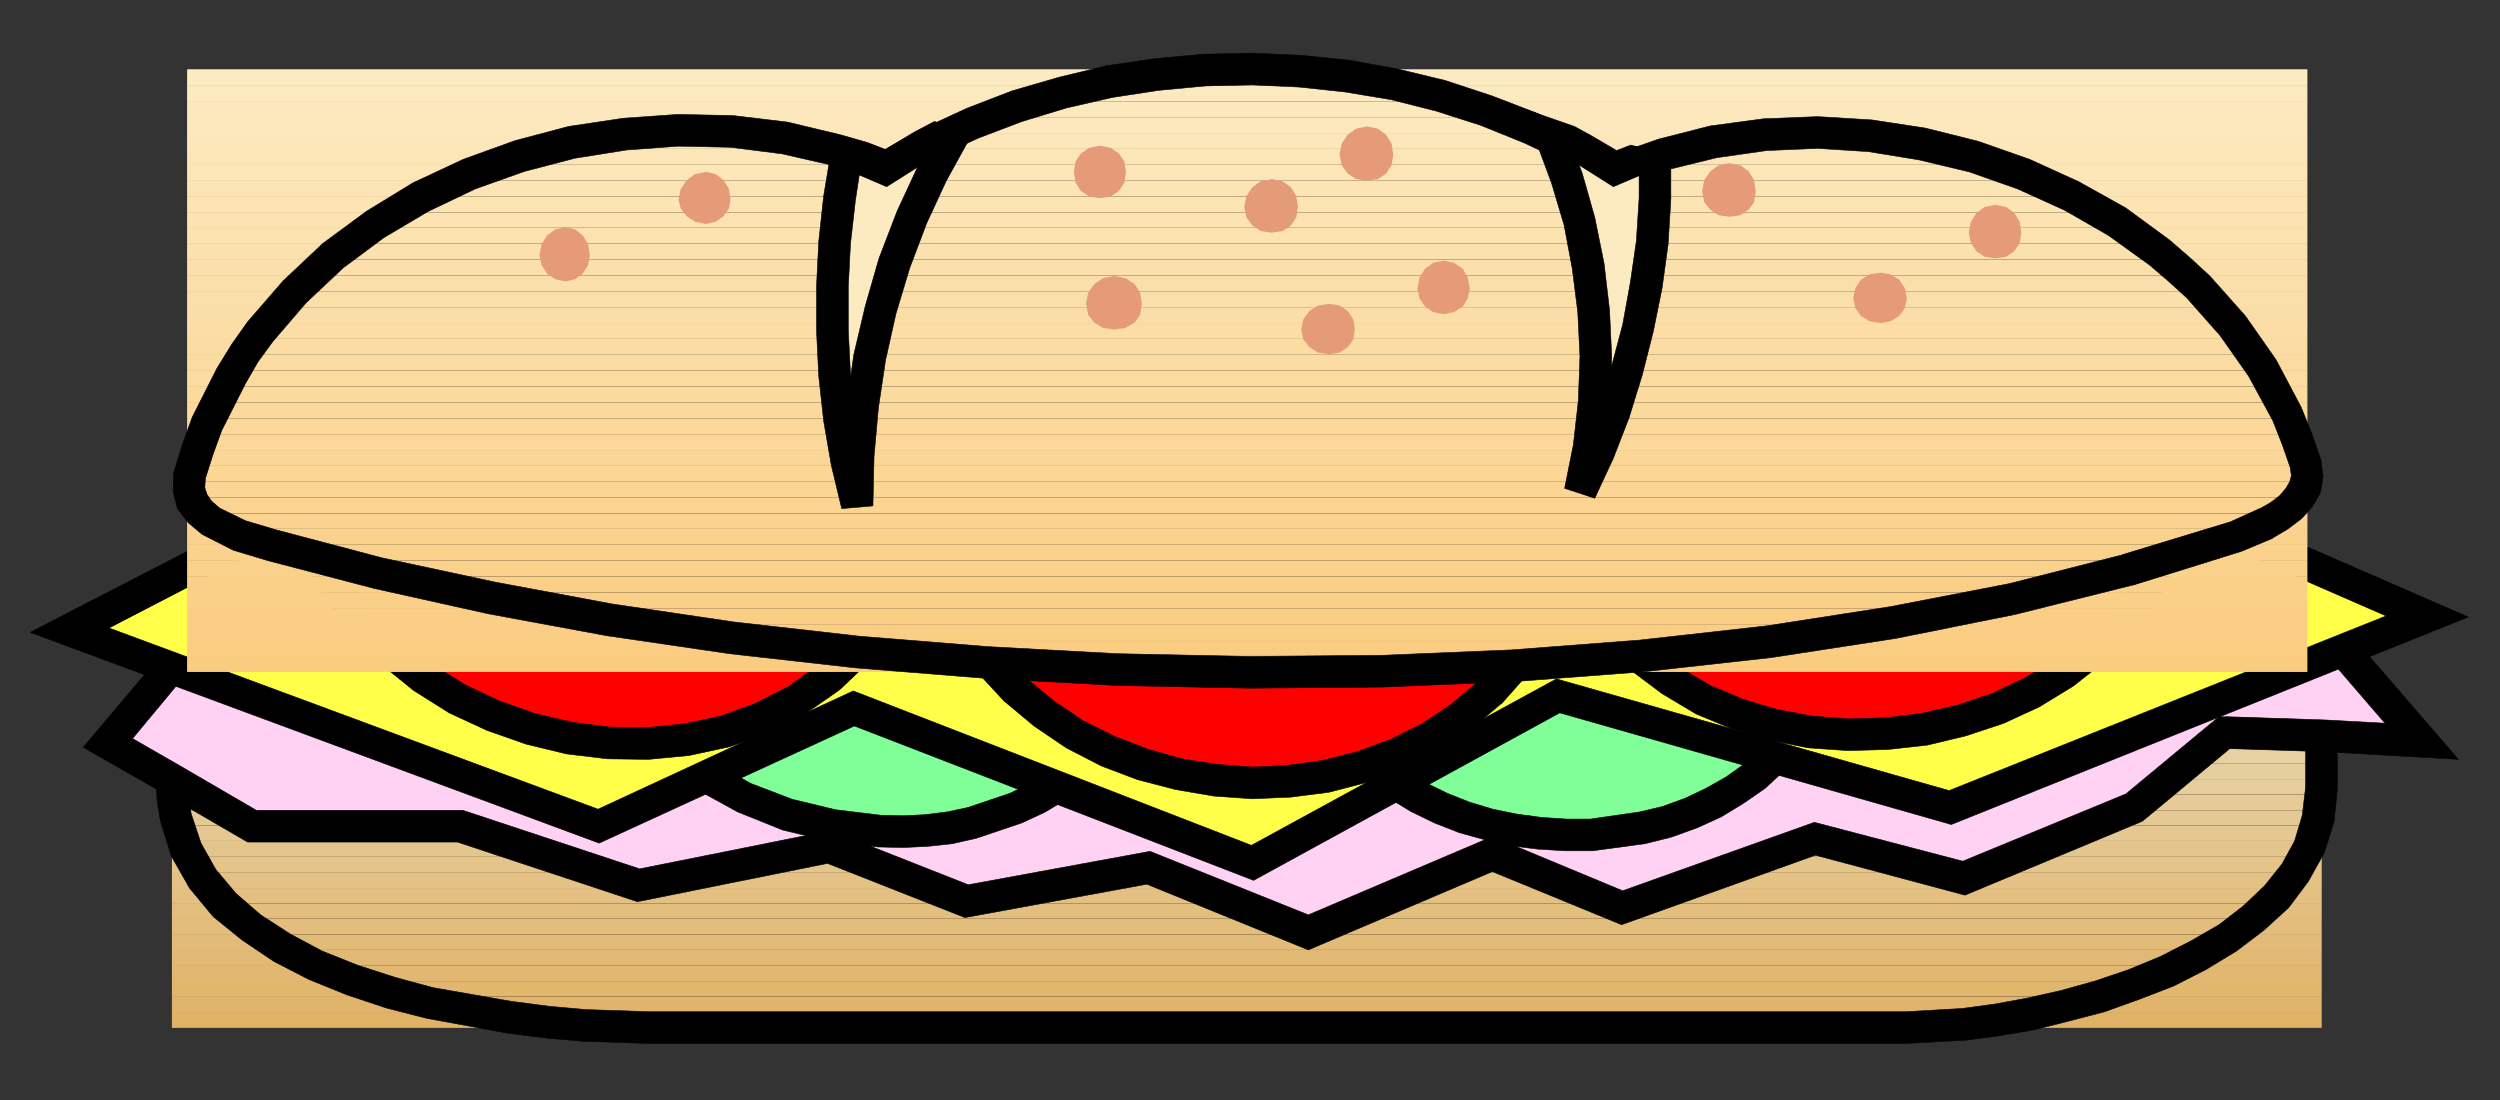
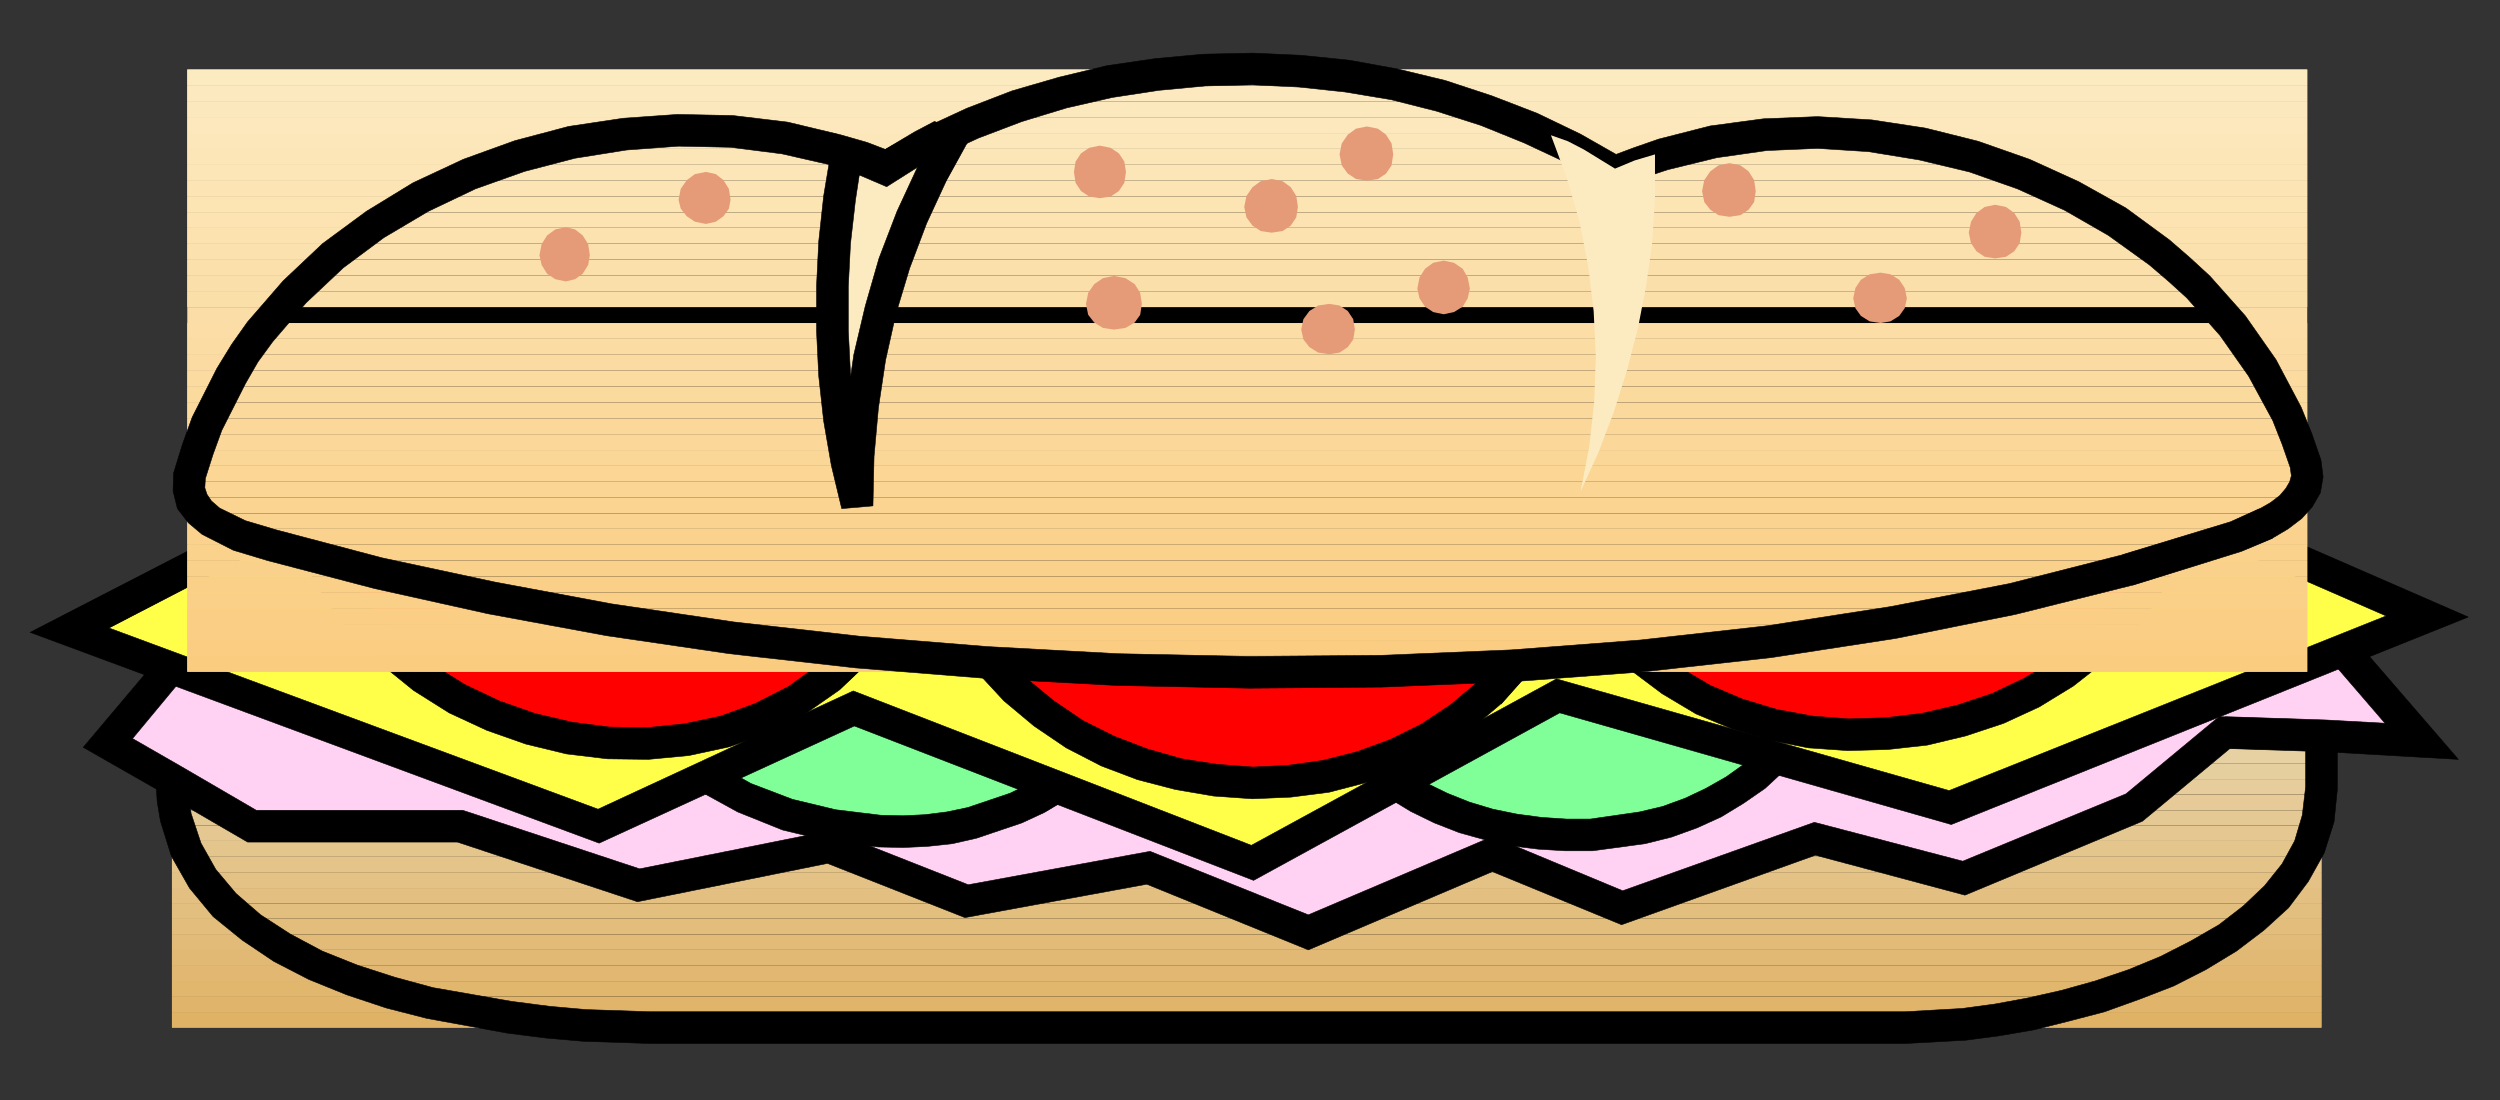
<svg xmlns="http://www.w3.org/2000/svg" xmlns:ns1="http://sodipodi.sourceforge.net/DTD/sodipodi-0.dtd" xmlns:ns2="http://www.inkscape.org/namespaces/inkscape" version="1.0" width="80.504mm" height="35.437mm" id="svg310" ns1:docname="CS001557.WMF">
  <rect width="100%" height="100%" fill="#333333" stroke="none" />
  <ns1:namedview pagecolor="#ffffff" bordercolor="#666666" borderopacity="1" objecttolerance="10" gridtolerance="10" guidetolerance="10" ns2:pageopacity="0" ns2:pageshadow="2" ns2:window-width="640" ns2:window-height="480" id="namedview312" />
  <defs id="defs6">
    <clipPath clipPathUnits="userSpaceOnUse" id="clipWmfPath1">
      <path d="M 0,0 L 304.133,0 L 304.133,133.8 L 0,133.8 z" id="path2" />
    </clipPath>
    <pattern id="WMFhbasepattern" patternUnits="userSpaceOnUse" width="6" height="6" x="0" y="0" />
  </defs>
  <path style="fill:#e8d6ad;fill-rule:evenodd;fill-opacity:1;stroke:none;" clip-path="url(#clipWmfPath1)" d="  M 20.929,85.357   L 282.538,85.357   L 282.538,87.223   L 20.929,87.223  z " id="path8" />
  <path style="fill:#e8d4a9;fill-rule:evenodd;fill-opacity:1;stroke:none;" clip-path="url(#clipWmfPath1)" d="  M 20.929,87.223   L 282.538,87.223   L 282.538,89.156   L 20.929,89.156  z " id="path10" />
  <path style="fill:#e7d2a6;fill-rule:evenodd;fill-opacity:1;stroke:none;" clip-path="url(#clipWmfPath1)" d="  M 20.929,89.156   L 282.538,89.156   L 282.538,91.021   L 20.929,91.021  z " id="path12" />
  <path style="fill:#e7d1a2;fill-rule:evenodd;fill-opacity:1;stroke:none;" clip-path="url(#clipWmfPath1)" d="  M 20.929,91.021   L 282.538,91.021   L 282.538,92.954   L 20.929,92.954  z " id="path14" />
  <path style="fill:#e6cf9f;fill-rule:evenodd;fill-opacity:1;stroke:none;" clip-path="url(#clipWmfPath1)" d="  M 20.929,92.954   L 282.538,92.954   L 282.538,94.819   L 20.929,94.819  z " id="path16" />
  <path style="fill:#e6cd9b;fill-rule:evenodd;fill-opacity:1;stroke:none;" clip-path="url(#clipWmfPath1)" d="  M 20.929,94.819   L 282.538,94.819   L 282.538,96.685   L 20.929,96.685  z " id="path18" />
  <path style="fill:#e6cb98;fill-rule:evenodd;fill-opacity:1;stroke:none;" clip-path="url(#clipWmfPath1)" d="  M 20.929,96.685   L 282.538,96.685   L 282.538,98.618   L 20.929,98.618  z " id="path20" />
  <path style="fill:#e5c994;fill-rule:evenodd;fill-opacity:1;stroke:none;" clip-path="url(#clipWmfPath1)" d="  M 20.929,98.618   L 282.538,98.618   L 282.538,100.483   L 20.929,100.483  z " id="path22" />
  <path style="fill:#e5c891;fill-rule:evenodd;fill-opacity:1;stroke:none;" clip-path="url(#clipWmfPath1)" d="  M 20.929,100.483   L 282.538,100.483   L 282.538,102.349   L 20.929,102.349  z " id="path24" />
  <path style="fill:#e4c68d;fill-rule:evenodd;fill-opacity:1;stroke:none;" clip-path="url(#clipWmfPath1)" d="  M 20.929,102.349   L 282.538,102.349   L 282.538,104.281   L 20.929,104.281  z " id="path26" />
  <path style="fill:#e4c489;fill-rule:evenodd;fill-opacity:1;stroke:none;" clip-path="url(#clipWmfPath1)" d="  M 20.929,104.281   L 282.538,104.281   L 282.538,106.147   L 20.929,106.147  z " id="path28" />
  <path style="fill:#e4c286;fill-rule:evenodd;fill-opacity:1;stroke:none;" clip-path="url(#clipWmfPath1)" d="  M 20.929,106.147   L 282.538,106.147   L 282.538,108.08   L 20.929,108.08  z " id="path30" />
  <path style="fill:#e3c082;fill-rule:evenodd;fill-opacity:1;stroke:none;" clip-path="url(#clipWmfPath1)" d="  M 20.929,108.08   L 282.538,108.08   L 282.538,109.945   L 20.929,109.945  z " id="path32" />
  <path style="fill:#e3bf7f;fill-rule:evenodd;fill-opacity:1;stroke:none;" clip-path="url(#clipWmfPath1)" d="  M 20.929,109.945   L 282.538,109.945   L 282.538,111.811   L 20.929,111.811  z " id="path34" />
  <path style="fill:#e2bd7b;fill-rule:evenodd;fill-opacity:1;stroke:none;" clip-path="url(#clipWmfPath1)" d="  M 20.929,111.811   L 282.538,111.811   L 282.538,113.743   L 20.929,113.743  z " id="path36" />
  <path style="fill:#e2bb78;fill-rule:evenodd;fill-opacity:1;stroke:none;" clip-path="url(#clipWmfPath1)" d="  M 20.929,113.743   L 282.538,113.743   L 282.538,115.609   L 20.929,115.609  z " id="path38" />
  <path style="fill:#e2b974;fill-rule:evenodd;fill-opacity:1;stroke:none;" clip-path="url(#clipWmfPath1)" d="  M 20.929,115.609   L 282.538,115.609   L 282.538,117.475   L 20.929,117.475  z " id="path40" />
  <path style="fill:#e1b771;fill-rule:evenodd;fill-opacity:1;stroke:none;" clip-path="url(#clipWmfPath1)" d="  M 20.929,117.475   L 282.538,117.475   L 282.538,119.407   L 20.929,119.407  z " id="path42" />
  <path style="fill:#e1b66d;fill-rule:evenodd;fill-opacity:1;stroke:none;" clip-path="url(#clipWmfPath1)" d="  M 20.929,119.407   L 282.538,119.407   L 282.538,121.273   L 20.929,121.273  z " id="path44" />
  <path style="fill:#e0b46a;fill-rule:evenodd;fill-opacity:1;stroke:none;" clip-path="url(#clipWmfPath1)" d="  M 20.929,121.273   L 282.538,121.273   L 282.538,123.205   L 20.929,123.205  z " id="path46" />
  <path style="fill:#e0b266;fill-rule:evenodd;fill-opacity:1;stroke:none;" clip-path="url(#clipWmfPath1)" d="  M 20.929,123.205   L 282.538,123.205   L 282.538,125.071   L 20.929,125.071  z " id="path48" />
  <path style="fill:#000000;fill-rule:nonzero;fill-opacity:1;stroke:none;" clip-path="url(#clipWmfPath1)" d="  M 282.538,89.755   L 282.538,95.952   L 282.138,99.617   L 281.072,103.082   L 279.339,106.214   L 277.073,109.146   L 274.273,111.744   L 271.141,114.143   L 267.541,116.275   L 263.742,118.208   L 259.743,119.807   L 255.544,121.273   L 251.345,122.406   L 247.146,123.405   L 243.013,124.138   L 239.014,124.671   L 231.816,125.071   L 79.183,125.071   L 71.184,124.805   L 66.652,124.405   L 61.986,123.805   L 52.322,122.073   L 47.523,120.806   L 42.857,119.274   L 38.392,117.475   L 34.326,115.343   L 30.593,112.877   L 27.327,110.145   L 24.661,106.947   L 22.662,103.415   L 21.395,99.484   L 21.062,97.352   L 20.929,95.086   L 128.638,95.686   L 274.473,85.357   L 282.538,89.755  z " id="path50" />
  <path style="fill:#e8d6ad;fill-rule:evenodd;fill-opacity:1;stroke:none;" clip-path="url(#clipWmfPath1)" d="  M 20.929,85.357   L 282.538,85.357   L 282.538,87.223   L 20.929,87.223  z " id="path52" />
  <path style="fill:#e8d4a9;fill-rule:evenodd;fill-opacity:1;stroke:none;" clip-path="url(#clipWmfPath1)" d="  M 20.929,87.223   L 282.538,87.223   L 282.538,89.156   L 20.929,89.156  z " id="path54" />
  <path style="fill:#e7d2a6;fill-rule:evenodd;fill-opacity:1;stroke:none;" clip-path="url(#clipWmfPath1)" d="  M 20.929,89.156   L 282.538,89.156   L 282.538,91.021   L 20.929,91.021  z " id="path56" />
  <path style="fill:#e7d1a2;fill-rule:evenodd;fill-opacity:1;stroke:none;" clip-path="url(#clipWmfPath1)" d="  M 20.929,91.021   L 282.538,91.021   L 282.538,92.954   L 20.929,92.954  z " id="path58" />
  <path style="fill:#e6cf9f;fill-rule:evenodd;fill-opacity:1;stroke:none;" clip-path="url(#clipWmfPath1)" d="  M 20.929,92.954   L 282.538,92.954   L 282.538,94.819   L 20.929,94.819  z " id="path60" />
  <path style="fill:#e6cd9b;fill-rule:evenodd;fill-opacity:1;stroke:none;" clip-path="url(#clipWmfPath1)" d="  M 20.929,94.819   L 282.538,94.819   L 282.538,96.685   L 20.929,96.685  z " id="path62" />
  <path style="fill:#e6cb98;fill-rule:evenodd;fill-opacity:1;stroke:none;" clip-path="url(#clipWmfPath1)" d="  M 20.929,96.685   L 282.538,96.685   L 282.538,98.618   L 20.929,98.618  z " id="path64" />
  <path style="fill:#e5c994;fill-rule:evenodd;fill-opacity:1;stroke:none;" clip-path="url(#clipWmfPath1)" d="  M 20.929,98.618   L 282.538,98.618   L 282.538,100.483   L 20.929,100.483  z " id="path66" />
  <path style="fill:#e5c891;fill-rule:evenodd;fill-opacity:1;stroke:none;" clip-path="url(#clipWmfPath1)" d="  M 20.929,100.483   L 282.538,100.483   L 282.538,102.349   L 20.929,102.349  z " id="path68" />
  <path style="fill:#e4c68d;fill-rule:evenodd;fill-opacity:1;stroke:none;" clip-path="url(#clipWmfPath1)" d="  M 20.929,102.349   L 282.538,102.349   L 282.538,104.281   L 20.929,104.281  z " id="path70" />
  <path style="fill:#e4c489;fill-rule:evenodd;fill-opacity:1;stroke:none;" clip-path="url(#clipWmfPath1)" d="  M 20.929,104.281   L 282.538,104.281   L 282.538,106.147   L 20.929,106.147  z " id="path72" />
  <path style="fill:#e4c286;fill-rule:evenodd;fill-opacity:1;stroke:none;" clip-path="url(#clipWmfPath1)" d="  M 20.929,106.147   L 282.538,106.147   L 282.538,108.08   L 20.929,108.08  z " id="path74" />
  <path style="fill:#e3c082;fill-rule:evenodd;fill-opacity:1;stroke:none;" clip-path="url(#clipWmfPath1)" d="  M 20.929,108.08   L 282.538,108.08   L 282.538,109.945   L 20.929,109.945  z " id="path76" />
  <path style="fill:#e3bf7f;fill-rule:evenodd;fill-opacity:1;stroke:none;" clip-path="url(#clipWmfPath1)" d="  M 20.929,109.945   L 282.538,109.945   L 282.538,111.811   L 20.929,111.811  z " id="path78" />
  <path style="fill:#e2bd7b;fill-rule:evenodd;fill-opacity:1;stroke:none;" clip-path="url(#clipWmfPath1)" d="  M 20.929,111.811   L 282.538,111.811   L 282.538,113.743   L 20.929,113.743  z " id="path80" />
  <path style="fill:#e2bb78;fill-rule:evenodd;fill-opacity:1;stroke:none;" clip-path="url(#clipWmfPath1)" d="  M 20.929,113.743   L 282.538,113.743   L 282.538,115.609   L 20.929,115.609  z " id="path82" />
  <path style="fill:#e2b974;fill-rule:evenodd;fill-opacity:1;stroke:none;" clip-path="url(#clipWmfPath1)" d="  M 20.929,115.609   L 282.538,115.609   L 282.538,117.475   L 20.929,117.475  z " id="path84" />
  <path style="fill:#e1b771;fill-rule:evenodd;fill-opacity:1;stroke:none;" clip-path="url(#clipWmfPath1)" d="  M 20.929,117.475   L 282.538,117.475   L 282.538,119.407   L 20.929,119.407  z " id="path86" />
  <path style="fill:#e1b66d;fill-rule:evenodd;fill-opacity:1;stroke:none;" clip-path="url(#clipWmfPath1)" d="  M 20.929,119.407   L 282.538,119.407   L 282.538,121.273   L 20.929,121.273  z " id="path88" />
  <path style="fill:#e0b46a;fill-rule:evenodd;fill-opacity:1;stroke:none;" clip-path="url(#clipWmfPath1)" d="  M 20.929,121.273   L 282.538,121.273   L 282.538,123.205   L 20.929,123.205  z " id="path90" />
  <path style="fill:#e0b266;fill-rule:evenodd;fill-opacity:1;stroke:none;" clip-path="url(#clipWmfPath1)" d="  M 20.929,123.205   L 282.538,123.205   L 282.538,125.071   L 20.929,125.071  z " id="path92" />
  <path style="fill:#000000;fill-rule:nonzero;fill-opacity:1;stroke:#000000;stroke-width:0.067px;stroke-linecap:round;stroke-linejoin:round;stroke-miterlimit:4;stroke-dasharray:none;stroke-opacity:1;" clip-path="url(#clipWmfPath1)" d="  M 275.406,83.625   L 273.54,87.09   L 280.605,90.888   L 280.605,95.819   L 280.205,99.217   L 279.272,102.349   L 277.739,105.148   L 275.606,107.813   L 273.007,110.278   L 270.074,112.544   L 266.608,114.543   L 262.942,116.409   L 259.077,118.008   L 254.944,119.407   L 250.878,120.54   L 246.746,121.473   L 242.747,122.206   L 238.814,122.739   L 231.749,123.139   L 79.183,123.139   L 71.318,122.872   L 66.852,122.472   L 62.253,121.873   L 52.722,120.207   L 48.056,118.941   L 43.524,117.475   L 39.191,115.742   L 35.326,113.677   L 31.726,111.345   L 28.727,108.746   L 26.261,105.814   L 24.461,102.616   L 23.262,99.017   L 22.995,97.152   L 22.995,97.018   L 128.705,97.618   L 274.073,87.356   L 280.605,90.888   L 280.605,95.952   L 284.471,95.952   L 284.471,88.623   L 274.873,83.358   L 128.572,93.753   L 18.863,93.154   L 19.129,97.551   L 19.529,99.95   L 20.862,104.215   L 23.062,108.08   L 25.928,111.544   L 29.46,114.41   L 33.326,117.008   L 37.592,119.207   L 42.191,121.073   L 46.99,122.672   L 51.922,123.938   L 61.72,125.737   L 66.452,126.337   L 71.051,126.737   L 79.183,127.003   L 231.883,127.003   L 239.214,126.604   L 243.28,126.071   L 247.546,125.338   L 251.811,124.271   L 256.144,123.139   L 260.41,121.606   L 264.542,120.007   L 268.474,118.008   L 272.207,115.742   L 275.54,113.21   L 278.539,110.478   L 280.938,107.28   L 282.871,103.815   L 284.071,100.017   L 284.471,96.085   L 284.471,88.623   L 275.406,83.625  z " id="path94" />
  <path style="fill:#ffd1f2;fill-rule:nonzero;fill-opacity:1;stroke:none;" clip-path="url(#clipWmfPath1)" d="  M 282.938,89.555   L 270.741,89.156   L 259.743,98.284   L 239.014,106.88   L 220.885,102.082   L 197.423,110.478   L 181.627,103.948   L 159.232,113.477   L 139.769,105.614   L 117.641,109.679   L 100.911,103.082   L 77.716,107.746   L 55.988,100.55   L 30.66,100.55   L 20.929,94.886   L 13.13,90.422   L 20.729,81.359   L 88.047,77.961   L 263.742,75.829   L 285.071,79.027   L 294.735,90.222   L 282.938,89.555  z " id="path96" />
  <path style="fill:#000000;fill-rule:nonzero;fill-opacity:1;stroke:#000000;stroke-width:0.067px;stroke-linecap:round;stroke-linejoin:round;stroke-miterlimit:4;stroke-dasharray:none;stroke-opacity:1;" clip-path="url(#clipWmfPath1)" d="  M 294.602,92.154   L 294.869,88.289   L 283.005,87.623   L 270.074,87.223   L 258.743,96.619   L 238.881,104.814   L 220.818,100.083   L 197.49,108.413   L 181.627,101.816   L 159.232,111.345   L 139.969,103.615   L 117.841,107.68   L 101.111,101.083   L 77.85,105.747   L 56.321,98.618   L 31.193,98.618   L 21.929,93.22   L 16.13,89.889   L 21.662,83.225   L 88.114,79.894   L 263.609,77.761   L 284.071,80.826   L 290.27,88.023   L 283.005,87.623   L 270.807,87.223   L 270.674,91.088   L 282.871,91.488   L 299.201,92.421   L 286.071,77.228   L 263.875,73.897   L 87.981,76.029   L 19.796,79.494   L 10.131,90.955   L 19.929,96.552   L 30.127,102.482   L 55.654,102.482   L 77.583,109.745   L 100.711,105.081   L 117.441,111.678   L 139.569,107.613   L 159.232,115.609   L 181.627,106.081   L 197.357,112.544   L 220.952,104.082   L 239.148,108.946   L 260.743,99.95   L 271.407,91.088   L 282.871,91.488   L 294.602,92.154  z " id="path98" />
  <path style="fill:#80ff99;fill-rule:nonzero;fill-opacity:1;stroke:none;" clip-path="url(#clipWmfPath1)" d="  M 215.819,92.354   L 213.62,94.42   L 211.154,96.152   L 208.554,97.685   L 205.822,98.951   L 202.889,100.017   L 199.89,100.75   L 193.691,101.616   L 190.558,101.616   L 187.426,101.416   L 184.293,101.016   L 181.227,100.35   L 178.228,99.484   L 175.362,98.351   L 172.629,97.018   L 170.029,95.486   L 168.096,84.291   L 206.488,77.761   L 215.819,92.354  z " id="path100" />
  <path style="fill:#000000;fill-rule:nonzero;fill-opacity:1;stroke:#000000;stroke-width:0.067px;stroke-linecap:round;stroke-linejoin:round;stroke-miterlimit:4;stroke-dasharray:none;stroke-opacity:1;" clip-path="url(#clipWmfPath1)" d="  M 208.154,76.695   L 204.822,78.827   L 213.287,92.021   L 212.42,92.887   L 210.087,94.553   L 207.621,95.952   L 205.088,97.152   L 202.356,98.151   L 199.556,98.817   L 193.558,99.684   L 190.625,99.684   L 187.626,99.484   L 184.626,99.084   L 181.694,98.484   L 178.827,97.618   L 176.161,96.552   L 173.562,95.286   L 171.762,94.286   L 170.363,85.891   L 205.555,79.894   L 213.287,92.021   L 212.287,93.02   L 214.953,95.819   L 218.352,92.687   L 207.421,75.629   L 165.83,82.692   L 168.296,96.685   L 171.696,98.751   L 174.562,100.15   L 177.628,101.35   L 180.76,102.216   L 183.96,102.949   L 187.226,103.349   L 190.492,103.548   L 193.824,103.548   L 200.223,102.682   L 203.422,101.883   L 206.555,100.75   L 209.487,99.417   L 212.22,97.751   L 214.82,95.952   L 218.352,92.687   L 208.154,76.695  z " id="path102" />
  <path style="fill:#80ff99;fill-rule:nonzero;fill-opacity:1;stroke:none;" clip-path="url(#clipWmfPath1)" d="  M 128.638,95.686   L 126.172,97.152   L 123.64,98.351   L 118.307,100.15   L 115.575,100.75   L 112.709,101.083   L 109.909,101.216   L 107.043,101.15   L 101.378,100.483   L 95.846,99.151   L 90.58,97.085   L 85.781,94.42   L 81.715,88.956   L 111.709,78.161   L 129.438,88.956   L 128.638,95.686  z " id="path104" />
  <path style="fill:#000000;fill-rule:nonzero;fill-opacity:1;stroke:#000000;stroke-width:0.067px;stroke-linecap:round;stroke-linejoin:round;stroke-miterlimit:4;stroke-dasharray:none;stroke-opacity:1;" clip-path="url(#clipWmfPath1)" d="  M 131.371,89.156   L 127.505,88.756   L 126.839,94.486   L 125.239,95.419   L 122.906,96.552   L 117.774,98.284   L 115.241,98.817   L 112.575,99.151   L 109.909,99.284   L 107.177,99.217   L 101.711,98.551   L 96.446,97.285   L 91.38,95.353   L 87.114,92.954   L 84.848,89.889   L 111.509,80.293   L 127.372,89.955   L 126.839,94.486   L 125.173,95.486   L 127.172,98.817   L 130.438,96.885   L 131.505,87.956   L 111.909,76.029   L 78.583,88.023   L 84.448,95.886   L 89.78,98.817   L 95.246,101.016   L 101.045,102.416   L 106.91,103.082   L 109.909,103.149   L 112.842,103.015   L 115.908,102.682   L 118.841,102.016   L 124.373,100.15   L 127.105,98.884   L 130.438,96.885   L 131.371,89.156  z " id="path106" />
  <path style="fill:#ffff4a;fill-rule:nonzero;fill-opacity:1;stroke:none;" clip-path="url(#clipWmfPath1)" d="  M 36.325,62.302   L 8.465,76.695   L 72.851,100.55   L 103.911,86.224   L 152.433,105.014   L 189.625,84.691   L 237.348,98.284   L 295.402,75.029   L 259.476,59.37   L 36.325,62.302  z " id="path108" />
  <path style="fill:#000000;fill-rule:nonzero;fill-opacity:1;stroke:#000000;stroke-width:0.067px;stroke-linecap:round;stroke-linejoin:round;stroke-miterlimit:4;stroke-dasharray:none;stroke-opacity:1;" clip-path="url(#clipWmfPath1)" d="  M 259.476,61.303   L 259.476,57.438   L 35.859,60.37   L 3.666,76.962   L 72.917,102.616   L 103.977,88.356   L 152.567,107.147   L 189.825,86.757   L 237.481,100.35   L 300.401,75.096   L 259.876,57.438   L 35.859,60.37   L 7.598,74.963   L 9.331,78.428   L 36.792,64.235   L 259.077,61.303   L 290.403,74.963   L 237.215,96.219   L 189.425,82.626   L 152.3,102.882   L 103.844,84.091   L 72.784,98.484   L 13.264,76.429   L 36.792,64.235   L 259.476,61.303  z " id="path110" />
  <path style="fill:#ff0000;fill-rule:nonzero;fill-opacity:1;stroke:none;" clip-path="url(#clipWmfPath1)" d="  M 104.51,79.027   L 100.911,82.426   L 96.979,85.224   L 92.713,87.423   L 88.247,89.022   L 83.582,90.022   L 78.849,90.488   L 74.05,90.422   L 69.251,89.822   L 64.519,88.689   L 59.987,87.09   L 55.588,85.024   L 51.455,82.426   L 47.723,79.427   L 44.257,75.962   L 41.324,72.097   L 38.858,67.833   L 80.049,62.102   L 104.51,79.027  z " id="path112" />
  <path style="fill:#000000;fill-rule:nonzero;fill-opacity:1;stroke:#000000;stroke-width:0.067px;stroke-linecap:round;stroke-linejoin:round;stroke-miterlimit:4;stroke-dasharray:none;stroke-opacity:1;" clip-path="url(#clipWmfPath1)" d="  M 81.182,60.503   L 78.916,63.702   L 101.444,79.227   L 99.645,80.893   L 95.979,83.558   L 91.913,85.624   L 87.714,87.157   L 83.315,88.089   L 78.783,88.556   L 74.184,88.489   L 69.585,87.89   L 65.052,86.823   L 60.72,85.291   L 56.521,83.292   L 52.588,80.826   L 48.989,77.961   L 45.723,74.696   L 42.924,71.031   L 41.991,69.365   L 79.583,64.101   L 101.444,79.227   L 99.578,81.026   L 102.244,83.825   L 107.576,78.827   L 80.516,60.103   L 35.726,66.3   L 39.725,73.164   L 42.791,77.228   L 46.456,80.893   L 50.322,84.025   L 54.655,86.757   L 59.254,88.889   L 63.986,90.555   L 68.918,91.754   L 73.917,92.354   L 78.916,92.421   L 83.848,91.954   L 88.781,90.888   L 93.513,89.222   L 97.979,86.89   L 102.178,83.958   L 107.576,78.827   L 81.182,60.503  z " id="path114" />
  <path style="fill:#ff0000;fill-rule:nonzero;fill-opacity:1;stroke:none;" clip-path="url(#clipWmfPath1)" d="  M 184.36,80.893   L 181.227,84.358   L 177.761,87.29   L 173.962,89.822   L 169.963,91.821   L 165.764,93.354   L 161.365,94.486   L 156.899,95.086   L 152.433,95.286   L 147.901,94.953   L 143.435,94.22   L 139.036,93.02   L 134.837,91.421   L 130.771,89.356   L 127.039,86.823   L 123.506,83.892   L 120.374,80.493   L 138.103,70.765   L 184.36,80.893  z " id="path116" />
  <path style="fill:#000000;fill-rule:nonzero;fill-opacity:1;stroke:#000000;stroke-width:0.067px;stroke-linecap:round;stroke-linejoin:round;stroke-miterlimit:4;stroke-dasharray:none;stroke-opacity:1;" clip-path="url(#clipWmfPath1)" d="  M 138.503,68.899   L 137.703,72.63   L 180.694,82.092   L 179.894,82.959   L 176.561,85.757   L 172.962,88.156   L 169.163,90.022   L 165.164,91.488   L 160.965,92.554   L 156.699,93.154   L 152.433,93.354   L 148.101,93.02   L 143.835,92.354   L 139.636,91.155   L 135.637,89.622   L 131.771,87.69   L 128.239,85.291   L 124.839,82.492   L 123.506,81.026   L 138.37,72.83   L 180.694,82.092   L 179.761,83.025   L 182.693,85.691   L 188.025,79.694   L 137.836,68.699   L 117.241,79.96   L 122.173,85.291   L 125.839,88.356   L 129.772,91.021   L 134.037,93.22   L 138.436,94.886   L 143.035,96.085   L 147.701,96.885   L 152.433,97.218   L 157.099,97.018   L 161.765,96.419   L 166.364,95.219   L 170.763,93.62   L 174.962,91.488   L 178.961,88.822   L 182.56,85.757   L 188.025,79.694   L 138.503,68.899  z " id="path118" />
  <path style="fill:#ff0000;fill-rule:nonzero;fill-opacity:1;stroke:none;" clip-path="url(#clipWmfPath1)" d="  M 263.076,68.033   L 260.81,72.164   L 258.01,75.829   L 254.811,79.094   L 251.212,81.893   L 247.279,84.291   L 243.147,86.224   L 238.748,87.69   L 234.215,88.756   L 229.616,89.289   L 224.951,89.422   L 220.352,89.089   L 215.819,88.223   L 211.42,86.89   L 207.288,85.158   L 203.355,82.825   L 199.756,80.093   L 204.822,64.435   L 263.076,68.033  z " id="path120" />
  <path style="fill:#000000;fill-rule:nonzero;fill-opacity:1;stroke:#000000;stroke-width:0.067px;stroke-linecap:round;stroke-linejoin:round;stroke-miterlimit:4;stroke-dasharray:none;stroke-opacity:1;" clip-path="url(#clipWmfPath1)" d="  M 204.955,62.502   L 204.688,66.367   L 259.876,69.765   L 259.21,71.098   L 256.544,74.563   L 253.544,77.628   L 250.079,80.293   L 246.346,82.559   L 242.414,84.425   L 238.214,85.824   L 233.882,86.823   L 229.483,87.356   L 225.017,87.49   L 220.618,87.157   L 216.286,86.357   L 212.087,85.091   L 208.154,83.425   L 204.422,81.226   L 202.022,79.36   L 206.221,66.434   L 259.876,69.765   L 259.077,71.231   L 262.542,73.097   L 266.275,66.3   L 203.422,62.436   L 197.49,80.826   L 202.289,84.425   L 206.421,86.89   L 210.754,88.689   L 215.353,90.088   L 220.085,91.021   L 224.884,91.355   L 229.75,91.221   L 234.549,90.688   L 239.281,89.555   L 243.88,88.023   L 248.212,86.024   L 252.345,83.492   L 256.077,80.56   L 259.476,77.095   L 262.409,73.23   L 266.275,66.3   L 204.955,62.502  z " id="path122" />
  <path style="fill:#fceac1;fill-rule:evenodd;fill-opacity:1;stroke:none;" clip-path="url(#clipWmfPath1)" d="  M 22.795,8.462   L 280.805,8.462   L 280.805,10.395   L 22.795,10.395  z " id="path124" />
  <path style="fill:#fce9bf;fill-rule:evenodd;fill-opacity:1;stroke:none;" clip-path="url(#clipWmfPath1)" d="  M 22.795,10.395   L 280.805,10.395   L 280.805,12.327   L 22.795,12.327  z " id="path126" />
  <path style="fill:#fce8bd;fill-rule:evenodd;fill-opacity:1;stroke:none;" clip-path="url(#clipWmfPath1)" d="  M 22.795,12.327   L 280.805,12.327   L 280.805,14.26   L 22.795,14.26  z " id="path128" />
  <path style="fill:#fce8bc;fill-rule:evenodd;fill-opacity:1;stroke:none;" clip-path="url(#clipWmfPath1)" d="  M 22.795,14.26   L 280.805,14.26   L 280.805,16.192   L 22.795,16.192  z " id="path130" />
  <path style="fill:#fce7ba;fill-rule:evenodd;fill-opacity:1;stroke:none;" clip-path="url(#clipWmfPath1)" d="  M 22.795,16.192   L 280.805,16.192   L 280.805,18.124   L 22.795,18.124  z " id="path132" />
  <path style="fill:#fce6b8;fill-rule:evenodd;fill-opacity:1;stroke:none;" clip-path="url(#clipWmfPath1)" d="  M 22.795,18.124   L 280.805,18.124   L 280.805,20.057   L 22.795,20.057  z " id="path134" />
  <path style="fill:#fce5b6;fill-rule:evenodd;fill-opacity:1;stroke:none;" clip-path="url(#clipWmfPath1)" d="  M 22.795,20.057   L 280.805,20.057   L 280.805,21.989   L 22.795,21.989  z " id="path136" />
  <path style="fill:#fce4b5;fill-rule:evenodd;fill-opacity:1;stroke:none;" clip-path="url(#clipWmfPath1)" d="  M 22.795,21.989   L 280.805,21.989   L 280.805,23.921   L 22.795,23.921  z " id="path138" />
  <path style="fill:#fce4b3;fill-rule:evenodd;fill-opacity:1;stroke:none;" clip-path="url(#clipWmfPath1)" d="  M 22.795,23.921   L 280.805,23.921   L 280.805,25.854   L 22.795,25.854  z " id="path140" />
  <path style="fill:#fce3b1;fill-rule:evenodd;fill-opacity:1;stroke:none;" clip-path="url(#clipWmfPath1)" d="  M 22.795,25.854   L 280.805,25.854   L 280.805,27.72   L 22.795,27.72  z " id="path142" />
  <path style="fill:#fbe2af;fill-rule:evenodd;fill-opacity:1;stroke:none;" clip-path="url(#clipWmfPath1)" d="  M 22.795,27.72   L 280.805,27.72   L 280.805,29.652   L 22.795,29.652  z " id="path144" />
  <path style="fill:#fbe1ae;fill-rule:evenodd;fill-opacity:1;stroke:none;" clip-path="url(#clipWmfPath1)" d="  M 22.795,29.652   L 280.805,29.652   L 280.805,31.584   L 22.795,31.584  z " id="path146" />
  <path style="fill:#fbe0ac;fill-rule:evenodd;fill-opacity:1;stroke:none;" clip-path="url(#clipWmfPath1)" d="  M 22.795,31.584   L 280.805,31.584   L 280.805,33.517   L 22.795,33.517  z " id="path148" />
  <path style="fill:#fbdfaa;fill-rule:evenodd;fill-opacity:1;stroke:none;" clip-path="url(#clipWmfPath1)" d="  M 22.795,33.517   L 280.805,33.517   L 280.805,35.449   L 22.795,35.449  z " id="path150" />
  <path style="fill:#fbdfa8;fill-rule:evenodd;fill-opacity:1;stroke:none;" clip-path="url(#clipWmfPath1)" d="  M 22.795,35.449   L 280.805,35.449   L 280.805,37.381   L 22.795,37.381  z " id="path152" />
  <path style="fill:#fbdea7;fill-rule:evenodd;fill-opacity:1;stroke:none;" clip-path="url(#clipWmfPath1)" d="  M 22.795,37.381   L 280.805,37.381   L 280.805,39.314   L 22.795,39.314  z " id="path154" />
  <path style="fill:#fbdda5;fill-rule:evenodd;fill-opacity:1;stroke:none;" clip-path="url(#clipWmfPath1)" d="  M 22.795,39.314   L 280.805,39.314   L 280.805,41.246   L 22.795,41.246  z " id="path156" />
  <path style="fill:#fbdca3;fill-rule:evenodd;fill-opacity:1;stroke:none;" clip-path="url(#clipWmfPath1)" d="  M 22.795,41.246   L 280.805,41.246   L 280.805,43.178   L 22.795,43.178  z " id="path158" />
  <path style="fill:#fbdba1;fill-rule:evenodd;fill-opacity:1;stroke:none;" clip-path="url(#clipWmfPath1)" d="  M 22.795,43.178   L 280.805,43.178   L 280.805,45.111   L 22.795,45.111  z " id="path160" />
  <path style="fill:#fbdba0;fill-rule:evenodd;fill-opacity:1;stroke:none;" clip-path="url(#clipWmfPath1)" d="  M 22.795,45.111   L 280.805,45.111   L 280.805,47.043   L 22.795,47.043  z " id="path162" />
-   <path style="fill:#fbda9e;fill-rule:evenodd;fill-opacity:1;stroke:none;" clip-path="url(#clipWmfPath1)" d="  M 22.795,47.043   L 280.805,47.043   L 280.805,48.976   L 22.795,48.976  z " id="path164" />
+   <path style="fill:#fbda9e;fill-rule:evenodd;fill-opacity:1;stroke:none;" clip-path="url(#clipWmfPath1)" d="  M 22.795,47.043   L 280.805,47.043   L 280.805,48.976   L 22.795,48.976  " id="path164" />
  <path style="fill:#fbd99c;fill-rule:evenodd;fill-opacity:1;stroke:none;" clip-path="url(#clipWmfPath1)" d="  M 22.795,48.976   L 280.805,48.976   L 280.805,50.908   L 22.795,50.908  z " id="path166" />
  <path style="fill:#fbd89a;fill-rule:evenodd;fill-opacity:1;stroke:none;" clip-path="url(#clipWmfPath1)" d="  M 22.795,50.908   L 280.805,50.908   L 280.805,52.84   L 22.795,52.84  z " id="path168" />
  <path style="fill:#fbd799;fill-rule:evenodd;fill-opacity:1;stroke:none;" clip-path="url(#clipWmfPath1)" d="  M 22.795,52.84   L 280.805,52.84   L 280.805,54.773   L 22.795,54.773  z " id="path170" />
  <path style="fill:#fbd797;fill-rule:evenodd;fill-opacity:1;stroke:none;" clip-path="url(#clipWmfPath1)" d="  M 22.795,54.773   L 280.805,54.773   L 280.805,56.705   L 22.795,56.705  z " id="path172" />
  <path style="fill:#fbd695;fill-rule:evenodd;fill-opacity:1;stroke:none;" clip-path="url(#clipWmfPath1)" d="  M 22.795,56.705   L 280.805,56.705   L 280.805,58.637   L 22.795,58.637  z " id="path174" />
  <path style="fill:#fbd593;fill-rule:evenodd;fill-opacity:1;stroke:none;" clip-path="url(#clipWmfPath1)" d="  M 22.795,58.637   L 280.805,58.637   L 280.805,60.57   L 22.795,60.57  z " id="path176" />
  <path style="fill:#fbd492;fill-rule:evenodd;fill-opacity:1;stroke:none;" clip-path="url(#clipWmfPath1)" d="  M 22.795,60.57   L 280.805,60.57   L 280.805,62.502   L 22.795,62.502  z " id="path178" />
  <path style="fill:#fad390;fill-rule:evenodd;fill-opacity:1;stroke:none;" clip-path="url(#clipWmfPath1)" d="  M 22.795,62.502   L 280.805,62.502   L 280.805,64.368   L 22.795,64.368  z " id="path180" />
  <path style="fill:#fad28e;fill-rule:evenodd;fill-opacity:1;stroke:none;" clip-path="url(#clipWmfPath1)" d="  M 22.795,64.368   L 280.805,64.368   L 280.805,66.3   L 22.795,66.3  z " id="path182" />
  <path style="fill:#fad28c;fill-rule:evenodd;fill-opacity:1;stroke:none;" clip-path="url(#clipWmfPath1)" d="  M 22.795,66.3   L 280.805,66.3   L 280.805,68.233   L 22.795,68.233  z " id="path184" />
  <path style="fill:#fad18b;fill-rule:evenodd;fill-opacity:1;stroke:none;" clip-path="url(#clipWmfPath1)" d="  M 22.795,68.233   L 280.805,68.233   L 280.805,70.165   L 22.795,70.165  z " id="path186" />
  <path style="fill:#fad089;fill-rule:evenodd;fill-opacity:1;stroke:none;" clip-path="url(#clipWmfPath1)" d="  M 22.795,70.165   L 280.805,70.165   L 280.805,72.097   L 22.795,72.097  z " id="path188" />
  <path style="fill:#facf87;fill-rule:evenodd;fill-opacity:1;stroke:none;" clip-path="url(#clipWmfPath1)" d="  M 22.795,72.097   L 280.805,72.097   L 280.805,74.03   L 22.795,74.03  z " id="path190" />
  <path style="fill:#face85;fill-rule:evenodd;fill-opacity:1;stroke:none;" clip-path="url(#clipWmfPath1)" d="  M 22.795,74.03   L 280.805,74.03   L 280.805,75.962   L 22.795,75.962  z " id="path192" />
  <path style="fill:#face84;fill-rule:evenodd;fill-opacity:1;stroke:none;" clip-path="url(#clipWmfPath1)" d="  M 22.795,75.962   L 280.805,75.962   L 280.805,77.895   L 22.795,77.895  z " id="path194" />
  <path style="fill:#facd82;fill-rule:evenodd;fill-opacity:1;stroke:none;" clip-path="url(#clipWmfPath1)" d="  M 22.795,77.895   L 280.805,77.895   L 280.805,79.827   L 22.795,79.827  z " id="path196" />
  <path style="fill:#facc80;fill-rule:evenodd;fill-opacity:1;stroke:none;" clip-path="url(#clipWmfPath1)" d="  M 22.795,79.827   L 280.805,79.827   L 280.805,81.759   L 22.795,81.759  z " id="path198" />
  <path style="fill:#000000;fill-rule:nonzero;fill-opacity:1;stroke:none;" clip-path="url(#clipWmfPath1)" d="  M 272.14,65.301   L 258.943,69.365   L 244.946,72.897   L 230.416,75.762   L 215.353,78.094   L 199.823,79.827   L 184.093,81.026   L 168.096,81.693   L 152.033,81.826   L 135.97,81.493   L 120.04,80.627   L 104.377,79.36   L 89.047,77.628   L 74.117,75.429   L 59.787,72.764   L 46.057,69.765   L 33.126,66.367   L 29.127,65.168   L 25.661,63.435   L 24.328,62.302   L 23.395,61.036   L 22.995,59.57   L 23.062,57.904   L 24.061,54.706   L 25.194,51.574   L 28.127,45.777   L 29.793,42.979   L 31.66,40.38   L 35.859,35.516   L 40.524,31.118   L 45.657,27.32   L 51.189,23.988   L 57.121,21.189   L 63.253,18.991   L 69.585,17.325   L 76.05,16.325   L 82.515,15.859   L 89.047,15.992   L 95.512,16.792   L 101.778,18.258   L 104.91,19.19   L 107.91,20.323   L 113.042,17.458   L 118.374,14.993   L 123.773,12.927   L 129.372,11.261   L 135.037,9.928   L 140.836,9.062   L 146.568,8.529   L 152.433,8.396   L 158.232,8.662   L 163.964,9.262   L 169.696,10.262   L 175.362,11.661   L 180.894,13.46   L 186.293,15.592   L 191.491,18.058   L 196.557,20.923   L 199.49,19.79   L 202.422,18.791   L 208.554,17.258   L 214.82,16.392   L 221.218,16.125   L 227.617,16.525   L 233.949,17.525   L 240.214,19.057   L 246.279,21.189   L 252.145,23.855   L 257.677,26.987   L 262.809,30.718   L 265.209,32.784   L 267.541,34.916   L 271.74,39.647   L 275.34,44.778   L 278.339,50.375   L 279.539,53.373   L 280.605,56.439   L 280.805,57.971   L 280.539,59.304   L 279.805,60.57   L 278.806,61.703   L 277.406,62.769   L 275.806,63.702   L 272.14,65.301  z " id="path200" />
  <path style="fill:#fceac1;fill-rule:evenodd;fill-opacity:1;stroke:none;" clip-path="url(#clipWmfPath1)" d="  M 22.795,8.462   L 280.805,8.462   L 280.805,10.395   L 22.795,10.395  z " id="path202" />
  <path style="fill:#fce9bf;fill-rule:evenodd;fill-opacity:1;stroke:none;" clip-path="url(#clipWmfPath1)" d="  M 22.795,10.395   L 280.805,10.395   L 280.805,12.327   L 22.795,12.327  z " id="path204" />
  <path style="fill:#fce8bd;fill-rule:evenodd;fill-opacity:1;stroke:none;" clip-path="url(#clipWmfPath1)" d="  M 22.795,12.327   L 280.805,12.327   L 280.805,14.26   L 22.795,14.26  z " id="path206" />
  <path style="fill:#fce8bc;fill-rule:evenodd;fill-opacity:1;stroke:none;" clip-path="url(#clipWmfPath1)" d="  M 22.795,14.26   L 280.805,14.26   L 280.805,16.192   L 22.795,16.192  z " id="path208" />
  <path style="fill:#fce7ba;fill-rule:evenodd;fill-opacity:1;stroke:none;" clip-path="url(#clipWmfPath1)" d="  M 22.795,16.192   L 280.805,16.192   L 280.805,18.124   L 22.795,18.124  z " id="path210" />
  <path style="fill:#fce6b8;fill-rule:evenodd;fill-opacity:1;stroke:none;" clip-path="url(#clipWmfPath1)" d="  M 22.795,18.124   L 280.805,18.124   L 280.805,20.057   L 22.795,20.057  z " id="path212" />
  <path style="fill:#fce5b6;fill-rule:evenodd;fill-opacity:1;stroke:none;" clip-path="url(#clipWmfPath1)" d="  M 22.795,20.057   L 280.805,20.057   L 280.805,21.989   L 22.795,21.989  z " id="path214" />
  <path style="fill:#fce4b5;fill-rule:evenodd;fill-opacity:1;stroke:none;" clip-path="url(#clipWmfPath1)" d="  M 22.795,21.989   L 280.805,21.989   L 280.805,23.921   L 22.795,23.921  z " id="path216" />
  <path style="fill:#fce4b3;fill-rule:evenodd;fill-opacity:1;stroke:none;" clip-path="url(#clipWmfPath1)" d="  M 22.795,23.921   L 280.805,23.921   L 280.805,25.854   L 22.795,25.854  z " id="path218" />
  <path style="fill:#fce3b1;fill-rule:evenodd;fill-opacity:1;stroke:none;" clip-path="url(#clipWmfPath1)" d="  M 22.795,25.854   L 280.805,25.854   L 280.805,27.72   L 22.795,27.72  z " id="path220" />
  <path style="fill:#fbe2af;fill-rule:evenodd;fill-opacity:1;stroke:none;" clip-path="url(#clipWmfPath1)" d="  M 22.795,27.72   L 280.805,27.72   L 280.805,29.652   L 22.795,29.652  z " id="path222" />
  <path style="fill:#fbe1ae;fill-rule:evenodd;fill-opacity:1;stroke:none;" clip-path="url(#clipWmfPath1)" d="  M 22.795,29.652   L 280.805,29.652   L 280.805,31.584   L 22.795,31.584  z " id="path224" />
  <path style="fill:#fbe0ac;fill-rule:evenodd;fill-opacity:1;stroke:none;" clip-path="url(#clipWmfPath1)" d="  M 22.795,31.584   L 280.805,31.584   L 280.805,33.517   L 22.795,33.517  z " id="path226" />
  <path style="fill:#fbdfaa;fill-rule:evenodd;fill-opacity:1;stroke:none;" clip-path="url(#clipWmfPath1)" d="  M 22.795,33.517   L 280.805,33.517   L 280.805,35.449   L 22.795,35.449  z " id="path228" />
  <path style="fill:#fbdfa8;fill-rule:evenodd;fill-opacity:1;stroke:none;" clip-path="url(#clipWmfPath1)" d="  M 22.795,35.449   L 280.805,35.449   L 280.805,37.381   L 22.795,37.381  z " id="path230" />
-   <path style="fill:#fbdea7;fill-rule:evenodd;fill-opacity:1;stroke:none;" clip-path="url(#clipWmfPath1)" d="  M 22.795,37.381   L 280.805,37.381   L 280.805,39.314   L 22.795,39.314  z " id="path232" />
  <path style="fill:#fbdda5;fill-rule:evenodd;fill-opacity:1;stroke:none;" clip-path="url(#clipWmfPath1)" d="  M 22.795,39.314   L 280.805,39.314   L 280.805,41.246   L 22.795,41.246  z " id="path234" />
  <path style="fill:#fbdca3;fill-rule:evenodd;fill-opacity:1;stroke:none;" clip-path="url(#clipWmfPath1)" d="  M 22.795,41.246   L 280.805,41.246   L 280.805,43.178   L 22.795,43.178  z " id="path236" />
  <path style="fill:#fbdba1;fill-rule:evenodd;fill-opacity:1;stroke:none;" clip-path="url(#clipWmfPath1)" d="  M 22.795,43.178   L 280.805,43.178   L 280.805,45.111   L 22.795,45.111  z " id="path238" />
  <path style="fill:#fbdba0;fill-rule:evenodd;fill-opacity:1;stroke:none;" clip-path="url(#clipWmfPath1)" d="  M 22.795,45.111   L 280.805,45.111   L 280.805,47.043   L 22.795,47.043  z " id="path240" />
  <path style="fill:#fbda9e;fill-rule:evenodd;fill-opacity:1;stroke:none;" clip-path="url(#clipWmfPath1)" d="  M 22.795,47.043   L 280.805,47.043   L 280.805,48.976   L 22.795,48.976  z " id="path242" />
  <path style="fill:#fbd99c;fill-rule:evenodd;fill-opacity:1;stroke:none;" clip-path="url(#clipWmfPath1)" d="  M 22.795,48.976   L 280.805,48.976   L 280.805,50.908   L 22.795,50.908  z " id="path244" />
  <path style="fill:#fbd89a;fill-rule:evenodd;fill-opacity:1;stroke:none;" clip-path="url(#clipWmfPath1)" d="  M 22.795,50.908   L 280.805,50.908   L 280.805,52.84   L 22.795,52.84  z " id="path246" />
  <path style="fill:#fbd799;fill-rule:evenodd;fill-opacity:1;stroke:none;" clip-path="url(#clipWmfPath1)" d="  M 22.795,52.84   L 280.805,52.84   L 280.805,54.773   L 22.795,54.773  z " id="path248" />
  <path style="fill:#fbd797;fill-rule:evenodd;fill-opacity:1;stroke:none;" clip-path="url(#clipWmfPath1)" d="  M 22.795,54.773   L 280.805,54.773   L 280.805,56.705   L 22.795,56.705  z " id="path250" />
  <path style="fill:#fbd695;fill-rule:evenodd;fill-opacity:1;stroke:none;" clip-path="url(#clipWmfPath1)" d="  M 22.795,56.705   L 280.805,56.705   L 280.805,58.637   L 22.795,58.637  z " id="path252" />
  <path style="fill:#fbd593;fill-rule:evenodd;fill-opacity:1;stroke:none;" clip-path="url(#clipWmfPath1)" d="  M 22.795,58.637   L 280.805,58.637   L 280.805,60.57   L 22.795,60.57  z " id="path254" />
  <path style="fill:#fbd492;fill-rule:evenodd;fill-opacity:1;stroke:none;" clip-path="url(#clipWmfPath1)" d="  M 22.795,60.57   L 280.805,60.57   L 280.805,62.502   L 22.795,62.502  z " id="path256" />
  <path style="fill:#fad390;fill-rule:evenodd;fill-opacity:1;stroke:none;" clip-path="url(#clipWmfPath1)" d="  M 22.795,62.502   L 280.805,62.502   L 280.805,64.368   L 22.795,64.368  z " id="path258" />
  <path style="fill:#fad28e;fill-rule:evenodd;fill-opacity:1;stroke:none;" clip-path="url(#clipWmfPath1)" d="  M 22.795,64.368   L 280.805,64.368   L 280.805,66.3   L 22.795,66.3  z " id="path260" />
  <path style="fill:#fad28c;fill-rule:evenodd;fill-opacity:1;stroke:none;" clip-path="url(#clipWmfPath1)" d="  M 22.795,66.3   L 280.805,66.3   L 280.805,68.233   L 22.795,68.233  z " id="path262" />
  <path style="fill:#fad18b;fill-rule:evenodd;fill-opacity:1;stroke:none;" clip-path="url(#clipWmfPath1)" d="  M 22.795,68.233   L 280.805,68.233   L 280.805,70.165   L 22.795,70.165  z " id="path264" />
  <path style="fill:#fad089;fill-rule:evenodd;fill-opacity:1;stroke:none;" clip-path="url(#clipWmfPath1)" d="  M 22.795,70.165   L 280.805,70.165   L 280.805,72.097   L 22.795,72.097  z " id="path266" />
  <path style="fill:#facf87;fill-rule:evenodd;fill-opacity:1;stroke:none;" clip-path="url(#clipWmfPath1)" d="  M 22.795,72.097   L 280.805,72.097   L 280.805,74.03   L 22.795,74.03  z " id="path268" />
  <path style="fill:#face85;fill-rule:evenodd;fill-opacity:1;stroke:none;" clip-path="url(#clipWmfPath1)" d="  M 22.795,74.03   L 280.805,74.03   L 280.805,75.962   L 22.795,75.962  z " id="path270" />
  <path style="fill:#face84;fill-rule:evenodd;fill-opacity:1;stroke:none;" clip-path="url(#clipWmfPath1)" d="  M 22.795,75.962   L 280.805,75.962   L 280.805,77.895   L 22.795,77.895  z " id="path272" />
  <path style="fill:#facd82;fill-rule:evenodd;fill-opacity:1;stroke:none;" clip-path="url(#clipWmfPath1)" d="  M 22.795,77.895   L 280.805,77.895   L 280.805,79.827   L 22.795,79.827  z " id="path274" />
  <path style="fill:#facc80;fill-rule:evenodd;fill-opacity:1;stroke:none;" clip-path="url(#clipWmfPath1)" d="  M 22.795,79.827   L 280.805,79.827   L 280.805,81.759   L 22.795,81.759  z " id="path276" />
  <path style="fill:#000000;fill-rule:nonzero;fill-opacity:1;stroke:#000000;stroke-width:0.067px;stroke-linecap:round;stroke-linejoin:round;stroke-miterlimit:4;stroke-dasharray:none;stroke-opacity:1;" clip-path="url(#clipWmfPath1)" d="  M 276.606,65.501   L 275.006,61.903   L 271.474,63.502   L 258.41,67.5   L 244.546,71.031   L 230.083,73.83   L 215.086,76.162   L 199.623,77.895   L 183.96,79.094   L 168.03,79.76   L 152.033,79.894   L 136.037,79.56   L 120.174,78.694   L 104.577,77.428   L 89.314,75.696   L 74.45,73.497   L 60.187,70.831   L 46.523,67.9   L 33.659,64.501   L 29.86,63.368   L 26.727,61.836   L 25.728,60.97   L 25.194,60.17   L 24.928,59.37   L 24.995,58.238   L 25.928,55.306   L 26.994,52.374   L 29.86,46.71   L 31.393,44.045   L 33.193,41.579   L 37.259,36.848   L 41.791,32.584   L 46.723,28.919   L 52.122,25.721   L 57.854,22.989   L 63.853,20.856   L 69.985,19.257   L 76.25,18.258   L 82.582,17.791   L 88.914,17.924   L 95.179,18.724   L 101.311,20.123   L 104.31,21.056   L 108.043,22.455   L 113.908,19.19   L 119.107,16.792   L 124.373,14.793   L 129.838,13.127   L 135.37,11.861   L 141.036,10.995   L 146.701,10.461   L 152.433,10.328   L 158.099,10.595   L 163.697,11.194   L 169.296,12.127   L 174.828,13.527   L 180.227,15.259   L 185.493,17.391   L 190.625,19.79   L 196.424,23.055   L 200.156,21.589   L 202.956,20.656   L 208.954,19.19   L 215.02,18.324   L 221.218,18.058   L 227.417,18.457   L 233.549,19.457   L 239.681,20.923   L 245.546,22.989   L 251.278,25.587   L 256.61,28.652   L 261.609,32.251   L 263.942,34.25   L 266.142,36.249   L 270.207,40.846   L 273.673,45.777   L 276.606,51.175   L 277.739,54.04   L 278.739,56.905   L 278.872,57.904   L 278.672,58.637   L 278.206,59.437   L 277.473,60.303   L 276.339,61.17   L 274.94,61.969   L 271.474,63.502   L 258.343,67.5   L 259.543,71.231   L 272.807,67.1   L 276.673,65.434   L 278.472,64.368   L 280.139,63.102   L 281.405,61.703   L 282.405,59.97   L 282.738,58.038   L 282.471,55.972   L 281.338,52.707   L 280.072,49.575   L 277.006,43.778   L 273.273,38.448   L 268.941,33.583   L 266.475,31.318   L 264.009,29.185   L 258.743,25.321   L 253.011,22.122   L 247.013,19.39   L 240.747,17.191   L 234.349,15.592   L 227.817,14.593   L 221.218,14.193   L 214.62,14.459   L 208.154,15.326   L 201.889,16.925   L 198.823,17.991   L 196.69,18.791   L 192.358,16.325   L 187.092,13.793   L 181.56,11.661   L 175.895,9.795   L 170.096,8.396   L 164.231,7.33   L 158.365,6.73   L 152.433,6.463   L 146.435,6.597   L 140.636,7.13   L 134.704,7.996   L 128.905,9.395   L 123.173,11.061   L 117.641,13.193   L 112.175,15.726   L 107.776,18.191   L 105.51,17.325   L 102.244,16.392   L 95.846,14.859   L 89.18,14.06   L 82.449,13.926   L 75.85,14.393   L 69.185,15.392   L 62.653,17.125   L 56.388,19.39   L 50.256,22.256   L 44.59,25.721   L 39.258,29.652   L 34.459,34.183   L 30.127,39.18   L 28.194,41.912   L 26.394,44.844   L 23.395,50.775   L 22.195,54.106   L 21.129,57.571   L 21.062,59.77   L 21.595,61.903   L 22.928,63.635   L 24.595,65.034   L 28.394,66.967   L 32.593,68.233   L 45.59,71.631   L 59.387,74.696   L 73.784,77.361   L 88.781,79.56   L 104.177,81.293   L 119.907,82.559   L 135.904,83.425   L 152.033,83.758   L 168.163,83.625   L 184.226,82.959   L 200.023,81.759   L 215.619,80.027   L 230.749,77.695   L 245.346,74.763   L 259.476,71.231   L 272.807,67.1   L 276.606,65.501  z " id="path278" />
  <path style="fill:#e59b77;fill-rule:evenodd;fill-opacity:1;stroke:none;" clip-path="url(#clipWmfPath1)" d="  M 242.813,24.921   L 241.547,25.187   L 240.547,25.92   L 239.881,26.987   L 239.614,28.319   L 239.881,29.585   L 240.547,30.585   L 241.547,31.251   L 242.813,31.451   L 244.146,31.251   L 245.146,30.585   L 245.813,29.585   L 246.013,28.319   L 245.813,26.987   L 245.146,25.92   L 244.146,25.187   L 242.813,24.921  z " id="path280" />
  <path style="fill:#e59b77;fill-rule:evenodd;fill-opacity:1;stroke:none;" clip-path="url(#clipWmfPath1)" d="  M 228.883,33.183   L 227.55,33.383   L 226.484,34.05   L 225.817,35.049   L 225.551,36.315   L 225.817,37.515   L 226.484,38.448   L 227.55,39.114   L 228.883,39.314   L 230.083,39.114   L 231.149,38.448   L 231.816,37.515   L 232.082,36.315   L 231.816,35.049   L 231.149,34.05   L 230.083,33.383   L 228.883,33.183  z " id="path282" />
  <path style="fill:#e59b77;fill-rule:evenodd;fill-opacity:1;stroke:none;" clip-path="url(#clipWmfPath1)" d="  M 210.487,19.857   L 209.154,20.123   L 208.154,20.856   L 207.421,21.922   L 207.155,23.255   L 207.421,24.588   L 208.154,25.521   L 209.154,26.187   L 210.487,26.387   L 211.82,26.187   L 212.82,25.521   L 213.487,24.588   L 213.686,23.255   L 213.487,21.922   L 212.82,20.856   L 211.82,20.123   L 210.487,19.857  z " id="path284" />
  <path style="fill:#fceac1;fill-rule:nonzero;fill-opacity:1;stroke:none;" clip-path="url(#clipWmfPath1)" d="  M 201.423,18.791   L 201.423,24.188   L 201.089,29.519   L 200.356,34.716   L 199.356,39.913   L 198.023,45.044   L 196.424,50.108   L 194.557,55.039   L 192.358,59.837   L 193.424,54.373   L 194.024,48.909   L 194.224,43.378   L 193.957,37.848   L 193.291,32.384   L 192.225,26.92   L 190.692,21.656   L 188.759,16.458   L 190.825,17.191   L 192.758,18.191   L 196.557,20.523   L 198.956,19.524   L 201.423,18.791  z " id="path286" />
-   <path style="fill:#000000;fill-rule:nonzero;fill-opacity:1;stroke:#000000;stroke-width:0.067px;stroke-linecap:round;stroke-linejoin:round;stroke-miterlimit:4;stroke-dasharray:none;stroke-opacity:1;" clip-path="url(#clipWmfPath1)" d="  M 198.423,17.658   L 199.49,21.389   L 201.956,20.656   L 203.355,18.791   L 199.49,18.791   L 199.49,24.121   L 199.156,29.319   L 198.423,34.383   L 197.49,39.514   L 196.157,44.511   L 194.557,49.442   L 192.758,54.306   L 190.625,59.037   L 194.091,60.636   L 194.291,60.237   L 195.357,54.639   L 195.957,49.042   L 196.157,43.378   L 195.89,37.715   L 195.224,32.051   L 194.091,26.453   L 192.558,21.056   L 190.558,15.792   L 186.959,17.125   L 188.092,18.258   L 190.025,18.991   L 191.825,19.857   L 196.357,22.722   L 199.623,21.323   L 201.956,20.656   L 203.355,18.791   L 199.49,18.791   L 199.49,24.188   L 203.355,24.188   L 203.355,18.791   L 198.29,17.725   L 196.757,18.324   L 193.691,16.525   L 191.625,15.392   L 185.493,13.26   L 188.825,22.256   L 190.358,27.386   L 191.358,32.717   L 192.025,37.981   L 192.291,43.378   L 192.091,48.776   L 191.491,54.106   L 190.425,59.437   L 194.091,60.636   L 196.357,55.772   L 198.29,50.775   L 199.89,45.577   L 201.223,40.313   L 202.289,35.049   L 203.022,29.719   L 203.355,24.255   L 203.355,18.791   L 198.423,17.658  z " id="path288" />
  <path style="fill:#e59b77;fill-rule:evenodd;fill-opacity:1;stroke:none;" clip-path="url(#clipWmfPath1)" d="  M 175.695,31.718   L 174.428,31.984   L 173.429,32.717   L 172.762,33.783   L 172.496,35.116   L 172.762,36.315   L 173.429,37.315   L 174.428,37.981   L 175.695,38.248   L 176.961,37.981   L 178.028,37.315   L 178.628,36.315   L 178.894,35.116   L 178.628,33.783   L 178.028,32.717   L 176.961,31.984   L 175.695,31.718  z " id="path290" />
  <path style="fill:#e59b77;fill-rule:evenodd;fill-opacity:1;stroke:none;" clip-path="url(#clipWmfPath1)" d="  M 166.364,15.392   L 165.03,15.659   L 164.031,16.392   L 163.298,17.458   L 163.031,18.791   L 163.298,20.123   L 164.031,21.123   L 165.03,21.789   L 166.364,21.989   L 167.697,21.789   L 168.696,21.123   L 169.363,20.123   L 169.563,18.791   L 169.363,17.458   L 168.696,16.392   L 167.697,15.659   L 166.364,15.392  z " id="path292" />
  <path style="fill:#e59b77;fill-rule:evenodd;fill-opacity:1;stroke:none;" clip-path="url(#clipWmfPath1)" d="  M 154.766,21.789   L 153.433,22.056   L 152.433,22.789   L 151.7,23.855   L 151.433,25.187   L 151.7,26.453   L 152.433,27.453   L 153.433,28.119   L 154.766,28.319   L 156.099,28.119   L 157.099,27.453   L 157.765,26.453   L 157.965,25.187   L 157.765,23.855   L 157.099,22.789   L 156.099,22.056   L 154.766,21.789  z " id="path294" />
  <path style="fill:#e59b77;fill-rule:evenodd;fill-opacity:1;stroke:none;" clip-path="url(#clipWmfPath1)" d="  M 161.765,36.982   L 160.432,37.181   L 159.365,37.848   L 158.632,38.847   L 158.365,40.113   L 158.632,41.313   L 159.365,42.246   L 160.432,42.912   L 161.765,43.112   L 163.031,42.912   L 164.031,42.246   L 164.697,41.313   L 164.897,40.113   L 164.697,38.847   L 164.031,37.848   L 163.031,37.181   L 161.765,36.982  z " id="path296" />
  <path style="fill:#e59b77;fill-rule:evenodd;fill-opacity:1;stroke:none;" clip-path="url(#clipWmfPath1)" d="  M 135.57,33.583   L 134.237,33.85   L 133.171,34.583   L 132.438,35.649   L 132.171,36.982   L 132.438,38.314   L 133.171,39.247   L 134.237,39.913   L 135.57,40.113   L 136.97,39.913   L 138.103,39.247   L 138.77,38.314   L 138.97,36.982   L 138.77,35.649   L 138.103,34.583   L 136.97,33.85   L 135.57,33.583  z " id="path298" />
  <path style="fill:#e59b77;fill-rule:evenodd;fill-opacity:1;stroke:none;" clip-path="url(#clipWmfPath1)" d="  M 133.837,17.725   L 132.571,17.991   L 131.571,18.657   L 130.905,19.657   L 130.705,20.923   L 130.905,22.256   L 131.571,23.255   L 132.571,23.921   L 133.837,24.121   L 135.17,23.921   L 136.17,23.255   L 136.837,22.256   L 137.037,20.923   L 136.837,19.657   L 136.17,18.657   L 135.17,17.991   L 133.837,17.725  z " id="path300" />
  <path style="fill:#fceac1;fill-rule:nonzero;fill-opacity:1;stroke:none;" clip-path="url(#clipWmfPath1)" d="  M 116.374,15.859   L 113.442,21.123   L 110.976,26.453   L 108.843,32.051   L 107.177,37.715   L 105.843,43.512   L 104.977,49.442   L 104.444,55.439   L 104.31,61.503   L 103.111,56.239   L 102.178,50.975   L 101.578,45.644   L 101.311,40.247   L 101.311,34.849   L 101.578,29.519   L 102.178,24.121   L 103.044,18.791   L 105.31,19.524   L 107.71,20.523   L 112.242,17.725   L 114.508,16.592   L 116.374,15.859  z " id="path302" />
  <path style="fill:#000000;fill-rule:nonzero;fill-opacity:1;stroke:#000000;stroke-width:0.067px;stroke-linecap:round;stroke-linejoin:round;stroke-miterlimit:4;stroke-dasharray:none;stroke-opacity:1;" clip-path="url(#clipWmfPath1)" d="  M 113.775,14.793   L 115.241,18.391   L 117.108,17.658   L 118.041,16.792   L 114.708,14.926   L 111.709,20.257   L 109.176,25.721   L 106.977,31.451   L 105.31,37.248   L 103.911,43.178   L 103.044,49.242   L 102.511,55.306   L 102.378,61.436   L 106.243,61.569   L 106.177,61.103   L 105.044,55.839   L 104.111,50.708   L 103.511,45.511   L 103.244,40.18   L 103.244,34.916   L 103.511,29.652   L 104.111,24.388   L 104.577,21.323   L 104.644,21.323   L 107.91,22.722   L 113.175,19.39   L 115.308,18.391   L 117.108,17.658   L 118.041,16.792   L 114.708,14.926   L 111.775,20.19   L 115.108,22.056   L 118.041,16.792   L 113.708,14.793   L 111.309,16.059   L 107.51,18.324   L 105.977,17.725   L 101.511,16.259   L 100.245,23.855   L 99.645,29.385   L 99.378,34.783   L 99.378,40.313   L 99.645,45.777   L 100.245,51.241   L 101.178,56.638   L 102.444,61.903   L 106.243,61.569   L 106.377,55.572   L 106.91,49.642   L 107.776,43.845   L 109.043,38.181   L 110.709,32.65   L 112.775,27.186   L 115.175,21.989   L 118.041,16.792   L 113.775,14.793  z " id="path304" />
  <path style="fill:#e59b77;fill-rule:evenodd;fill-opacity:1;stroke:none;" clip-path="url(#clipWmfPath1)" d="  M 85.915,20.923   L 84.581,21.189   L 83.582,21.922   L 82.849,22.989   L 82.582,24.321   L 82.849,25.387   L 83.582,26.32   L 84.581,26.987   L 85.915,27.253   L 87.114,26.987   L 88.047,26.32   L 88.714,25.387   L 88.914,24.321   L 88.714,22.989   L 88.047,21.922   L 87.114,21.189   L 85.915,20.923  z " id="path306" />
  <path style="fill:#e59b77;fill-rule:evenodd;fill-opacity:1;stroke:none;" clip-path="url(#clipWmfPath1)" d="  M 68.852,27.653   L 67.585,27.919   L 66.585,28.652   L 65.919,29.719   L 65.652,31.051   L 65.919,32.251   L 66.585,33.317   L 67.585,33.983   L 68.852,34.25   L 69.985,33.983   L 70.918,33.317   L 71.584,32.251   L 71.784,31.051   L 71.584,29.719   L 70.918,28.652   L 69.985,27.919   L 68.852,27.653  z " id="path308" />
</svg>